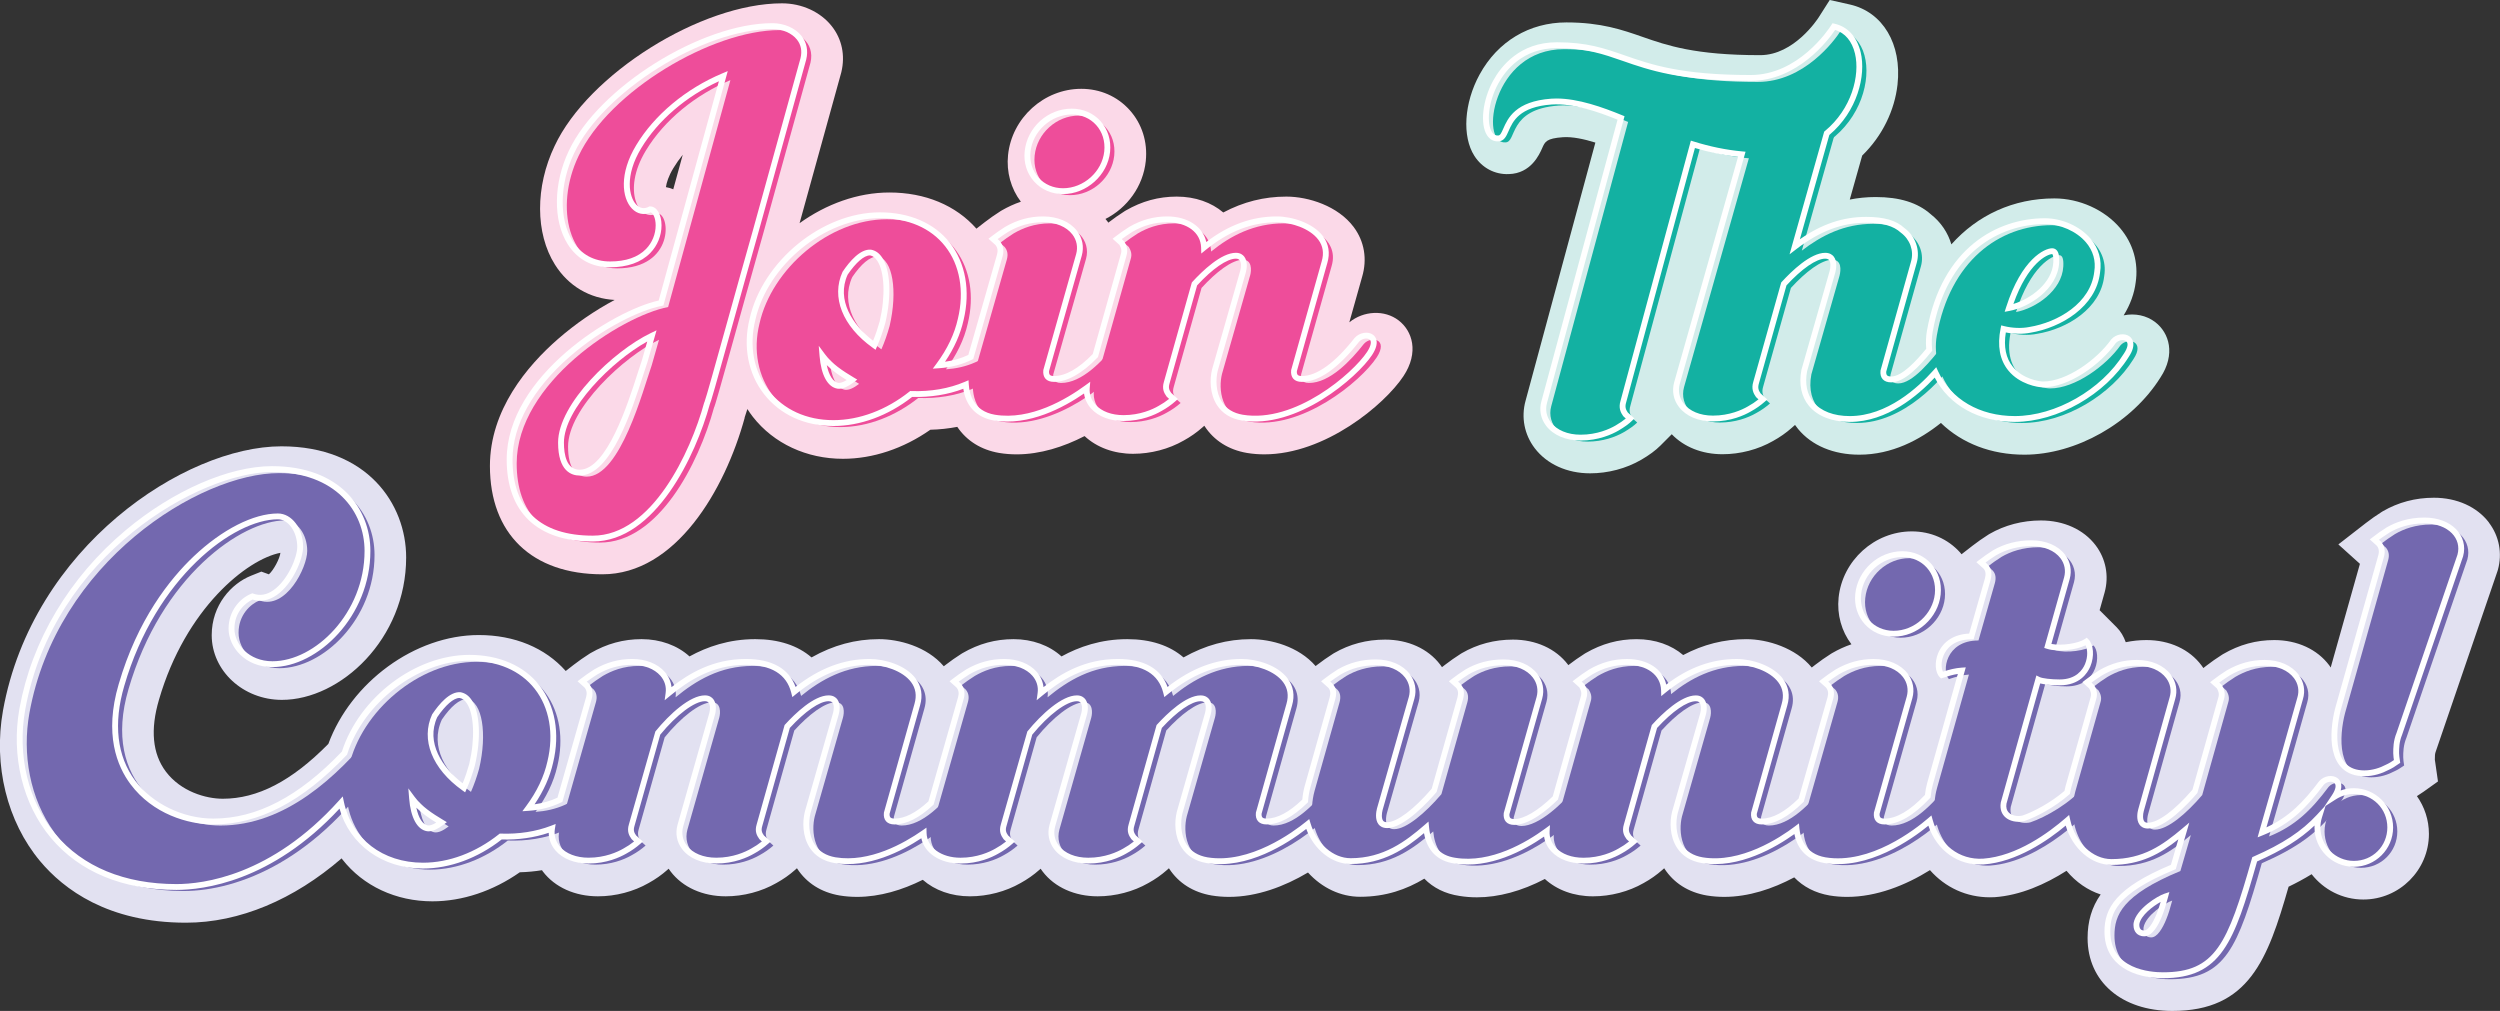
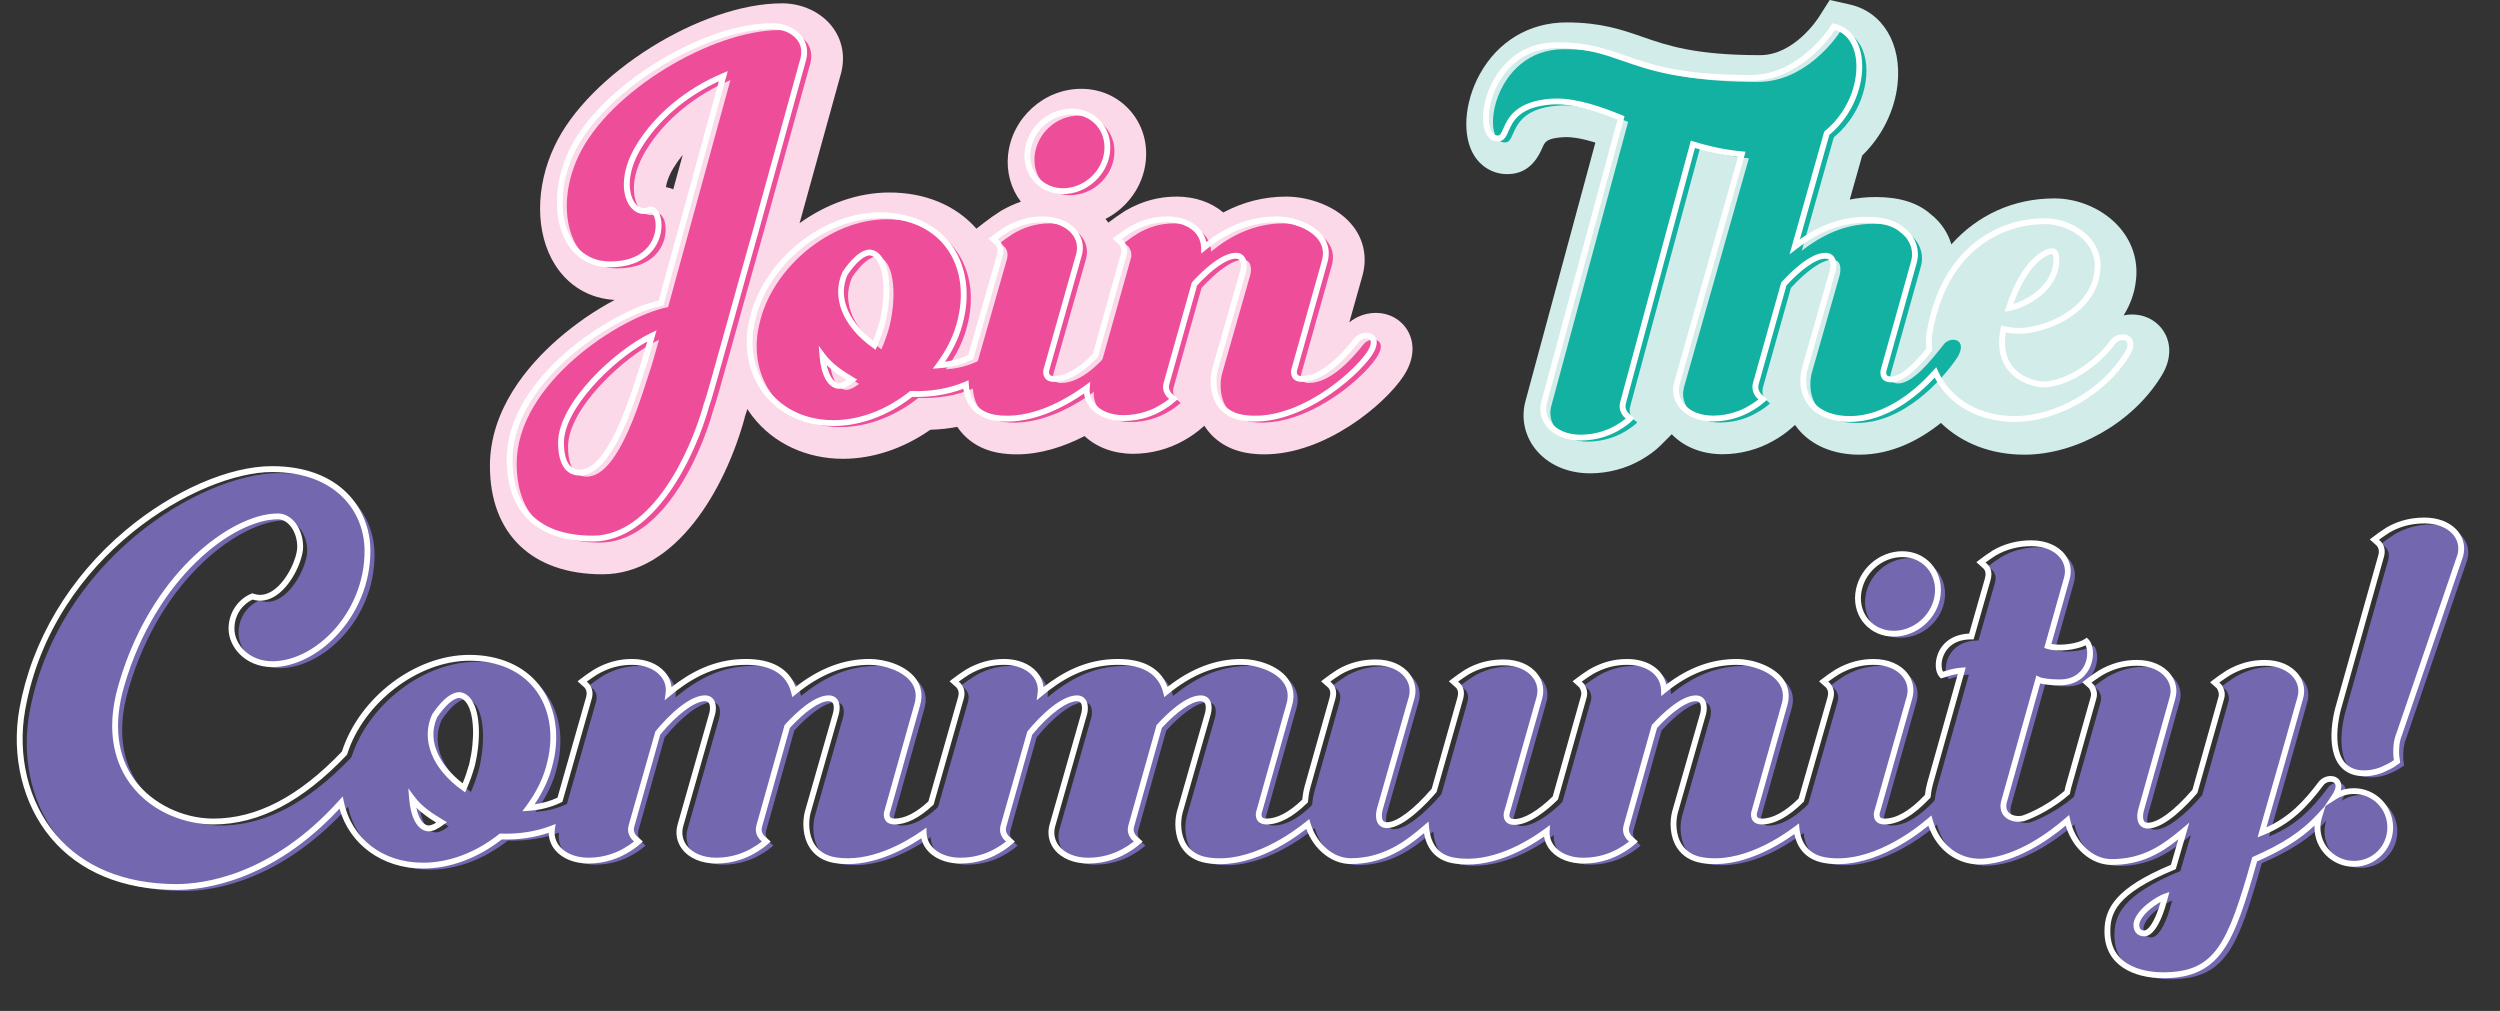
<svg xmlns="http://www.w3.org/2000/svg" id="Layer_1" viewBox="0 0 427.578 172.902">
  <rect x="0" y="0" width="427.578" height="172.902" fill="#333333" stroke="none" />
  <defs>
    <style>.cls-1{fill:#ee4d9a;}.cls-2{fill:#fbd9e8;}.cls-3{fill:#e2e1f1;}.cls-4{fill:#fff;}.cls-5{fill:#7368af;}.cls-6{fill:#d2ecea;}.cls-7{fill:#13b1a2;}.cls-8{fill:none;stroke:#fff;stroke-miterlimit:10;}</style>
  </defs>
  <g>
    <path class="cls-2" d="m239.218,54.805c-2.424-1.86-6-1.663-8.442.322l2.186-7.768c.904-3.044.393-6.075-1.441-8.532-2.681-3.594-7.717-5.202-11.518-5.202s-7.35.894-10.784,2.715c-2.004-1.706-4.779-2.715-7.959-2.715-3.102,0-5.957.78-8.727,2.384l-.179.109c-.985.627-1.9,1.268-2.719,1.904l-.078.061c-.047-.065-.086-.135-.135-.199-.113-.148-.231-.294-.353-.436,3.72-1.889,6.446-5.573,6.897-9.904.335-3.282-.652-6.387-2.78-8.743-2.102-2.327-5.036-3.609-8.26-3.609-6.369,0-11.866,4.977-12.518,11.33-.3,2.888.496,5.748,2.195,7.978-1.121.378-2.219.88-3.304,1.508l-.179.109c-.985.627-1.9,1.268-2.719,1.904l-1.4,1.089c-3.519-3.995-8.768-6.186-14.898-6.186-5.408,0-10.804,1.982-15.35,5.249l7.101-25.67.044-.17c.684-2.859.102-5.649-1.639-7.855-1.931-2.447-5.113-3.907-8.513-3.907-13.859,0-33.129,12.097-38.887,24.388-3.338,6.984-3.316,14.953.055,20.301,2.313,3.669,5.917,5.792,10.211,6.04-3.313,1.759-6.69,4.064-9.673,6.666-5.318,4.638-11.659,12.173-11.659,21.724,0,11.604,7.189,18.533,19.232,18.533,12.549,0,20.957-14.425,24.343-26.777l-.023-.006c.138-.395.296-.884.479-1.481.294.455.602.902.939,1.332,3.569,4.562,9.185,7.178,15.408,7.178,5.116,0,10.361-1.753,14.947-4.97,1.589-.039,3.128-.21,4.607-.493,1.609,2.387,4.069,3.93,7.164,4.462.993.164,1.988.241,2.981.241,4.046,0,8.048-1.281,11.626-3.126,2.076,1.935,5.005,3.03,8.296,3.03,3.037,0,6.113-.807,8.671-2.273,1.162-.639,2.24-1.398,3.205-2.255l.308-.273c.014.021.028.043.042.065,1.607,2.464,4.106,4.05,7.258,4.592.985.163,1.973.239,2.959.239,10.409,0,20.577-8.496,23.805-13.382l.004-.006c2.683-4.075,1.518-7.713-.827-9.512Zm-125.325-22.8c.115-.788.451-1.894,1.27-3.243.473-.784,1.011-1.549,1.608-2.29l-1.621,5.903c-.398-.168-.818-.293-1.257-.37Z" />
    <path class="cls-6" d="m368.639,55.113c-1.542-1.197-3.544-1.567-5.426-1.177,1.145-1.846,1.826-3.785,2.052-5.61.515-3.388-.435-6.699-2.681-9.337-2.653-3.118-6.952-5.054-11.218-5.054-7.028,0-13.162,2.865-17.621,7.861-.585-1.987-1.786-3.796-3.522-5.153-2.239-1.979-5.326-2.942-9.424-2.942-1.579,0-3.055.159-4.43.432l2.124-7.524c3.473-3.377,5.557-7.768,6.042-12.142.768-6.926-2.514-12.431-8.164-13.699l-3.428-.769-1.885,2.963c-.169.264-4.188,6.473-10.015,6.473-11.15,0-15.901-1.656-20.092-3.116-3.504-1.221-7.126-2.483-13.04-2.483-6.346,0-11.76,3.247-14.854,8.908-2.66,4.867-3.025,10.593-.888,13.924,1.322,2.06,3.498,3.207,5.885,3.108,3.797-.098,5.231-3.36,5.708-4.443.487-1.108.731-1.664,3.55-1.865,1.624-.11,3.621.32,5.546.92l-11.945,44.174c-.774,2.817-.201,5.768,1.573,8.096,2.081,2.73,5.532,4.297,9.471,4.297,3.059,0,6.158-.819,8.74-2.314,1.382-.806,2.452-1.597,3.273-2.418l1.953-1.955c2.094,2.183,5.185,3.42,8.666,3.42,3.037,0,6.113-.807,8.671-2.274,1.162-.639,2.24-1.397,3.205-2.255l.541-.48c.168.242.347.479.536.707,2.336,2.825,6.049,4.38,10.456,4.38,5.577,0,10.336-2.532,13.956-5.427,3.635,3.511,8.629,5.427,14.277,5.427,8.83,0,18.379-5.413,23.254-13.172,2.667-4.023,1.503-7.656-.849-9.481Z" />
    <path class="cls-1" d="m138.611,10.747l-8.089,29.243c-4.122,14.544-8.166,29.477-8.399,29.709-2.644,9.644-9.488,23.099-19.521,23.099-9.644,0-14.232-5.133-14.232-13.533,0-13.766,17.888-25.199,25.899-26.754l10.655-38.809c-5.911,2.489-11.277,6.766-14.466,12.055-4.2,6.922-1.089,12.366,1.944,10.732,2.333,0,2.956,9.411-6.844,9.411-8.322,0-10.811-10.421-6.611-19.21,5.211-11.122,22.866-21.543,34.376-21.543,2.955,0,6.144,2.022,5.289,5.6Zm-38.265,70.774c5.755,0,9.644-14.855,11.122-19.055l1.244-4.355c-5.989,2.877-15.555,11.744-15.555,18.277,0,3.655,1.322,5.133,3.188,5.133Z" />
    <path class="cls-1" d="m172.368,61.611c-2.722,4.433-8.866,6.688-15.321,6.456-3.811,3.033-8.555,4.978-13.299,4.978-9.955,0-16.177-8.322-13.844-17.733,2.1-9.333,11.899-17.81,21.776-17.81,10.966,0,16.1,8.478,13.844,17.81-.623,2.8-1.945,5.444-3.733,7.855,3.422-.233,6.844-1.478,9.411-4.511.855-1.322,3.033-.156,1.167,2.955Zm-25.432,4.044c-1.944-1.167-3.733-2.333-5.055-4.122.233,2.877,1.167,4.9,2.645,5.133.7.078,1.478-.311,2.411-1.011Zm-1.167-18.277c-2.1,4.588.622,9.255,4.978,12.366.544-1.244,1.011-2.566,1.4-3.966,1.4-5.989.544-11.433-2.022-11.899-1.322-.078-2.878,1.322-4.355,3.5Z" />
    <path class="cls-1" d="m193.135,61.144c-2.722,4.122-12.911,12.444-21.854,10.966-4.978-.855-5.289-5.677-4.667-8.166l5.6-19.599c.233-.855.078-1.556-.389-2.1l-.778-.7c.7-.544,1.478-1.089,2.333-1.633,1.478-.855,3.5-1.711,6.222-1.711,4.433,0,7,2.955,6.144,6.066l-5.6,19.755c-.078.7.078,1.478,1.322,1.478,3.578,0,7.078-3.733,9.411-6.688,1.244-1.4,4.122-.778,2.255,2.333Zm-16.177-34.531c.389-3.811,3.733-6.844,7.544-6.844,3.733,0,6.455,3.033,6.066,6.844-.389,3.733-3.733,6.766-7.544,6.766-3.733,0-6.456-3.033-6.066-6.766Z" />
    <path class="cls-1" d="m235.445,61.144c-2.722,4.122-12.833,12.444-21.776,10.966-4.978-.855-5.289-5.677-4.667-8.166l4.822-16.877c.233-.856.311-2.645-1.244-2.645-1.867,0-4.589,2.1-7.078,4.822l-4.744,16.877c-.311,1.011,0,1.556.389,2.1l.778.7c-.7.622-1.478,1.167-2.333,1.633-1.478.855-3.656,1.633-6.222,1.633-4.433,0-7-2.877-6.144-5.988l6.144-21.854c.311-.934,0-1.556-.311-2.1l-.778-.7c.7-.544,1.478-1.089,2.333-1.633,1.478-.855,3.5-1.711,6.222-1.711,3.811,0,6.222,2.1,6.3,4.822,3.344-2.722,7.389-4.822,12.444-4.822,3.655,0,9.644,2.333,8.166,7.311l-5.21,18.51c-.078.7.078,1.478,1.322,1.478,3.578,0,7.155-3.811,9.411-6.688,1.245-1.4,4.278-.855,2.178,2.333Z" />
    <path class="cls-7" d="m302.411,27.235c-4.044,0-7.933-.7-11.666-1.867l-11.899,44.02c-.311,1.011,0,1.633.389,2.178l.777.7c-.544.544-1.322,1.089-2.255,1.633-1.478.855-3.655,1.633-6.222,1.633-4.433,0-7.078-2.956-6.222-6.066l13.144-48.609c-4.355-1.789-8.4-3.033-11.899-2.8-8.711.622-7.078,6.299-9.1,6.299-4.433.312-2.255-15.943,10.033-15.943,11.822,0,12.133,5.6,33.132,5.6,7.933,0,13.144-7.078,14.232-8.789,8.322,1.867,5.056,22.01-12.444,22.01Z" />
    <path class="cls-7" d="m334.766,61.144c-2.566,3.811-9.178,11.2-17.188,11.2-5.289,0-8.788-3.033-7.777-8.322l4.822-16.877c.233-.934.389-2.722-1.245-2.722-1.866,0-4.588,2.1-7.077,4.822l-4.744,16.877c-.311,1.011,0,1.633.389,2.178l.778.7c-.7.622-1.478,1.167-2.333,1.633-1.478.855-3.655,1.633-6.222,1.633-4.433,0-7-2.956-6.144-6.066l13.066-46.12c.233-.855.156-1.633-.389-2.178l-.778-.7c.7-.544,1.478-1.089,2.333-1.633,1.478-.855,3.5-1.633,6.222-1.633,4.433,0,7,2.955,6.144,6.066l-6.455,22.865c3.344-2.566,7.232-4.588,12.21-4.588,3.033,0,4.978.622,6.223,1.789,1.788,1.322,2.488,3.5,1.944,5.444l-5.211,18.588c-.078.7.077,1.478,1.322,1.478,2.488,0,5.6-3.889,7.854-6.767,1.245-1.4,4.122-.778,2.256,2.333Z" />
-     <path class="cls-7" d="m364.866,61.456c-3.733,5.988-11.588,10.888-19.055,10.888-10.422,0-15.788-8.088-14.544-15.01,2.256-12.677,10.655-18.821,19.677-18.821,4.512,0,9.8,3.422,8.944,8.71-.622,5.522-6.3,9.022-11.511,9.877-1.556.311-3.267.155-4.511-.156-1.633,8.089,5.289,9.489,6.767,9.489,4.277,0,9.566-3.889,12.055-7.389,1.244-1.4,4.277-.7,2.178,2.411Zm-20.065-8.089c3.344-.622,7.854-3.655,8.088-7.777.078-1.322-.155-1.944-.699-1.944-1.245,0-4.9,1.944-7.389,9.722Z" />
    <path class="cls-4" d="m101.393,92.613c-9.5,0-14.732-4.983-14.732-14.033,0-14.191,18.184-25.463,25.998-27.181l10.296-37.501c-5.626,2.582-10.428,6.707-13.277,11.433-2.871,4.731-2.094,8.362-.872,9.649.625.658,1.388.794,2.151.385l.111-.06h.126c1.129,0,1.948,1.364,1.948,3.244,0,1.746-.702,3.468-1.926,4.724-1.557,1.598-3.932,2.443-6.867,2.443-3.115,0-5.625-1.371-7.26-3.964-2.528-4.009-2.448-10.423.198-15.961,5.065-10.81,22.643-21.828,34.828-21.828,2.003,0,3.911.841,4.979,2.194.882,1.118,1.157,2.509.795,4.021l-.004.017-8.089,29.243c-1.642,5.793-3.271,11.645-4.651,16.606-2.88,10.349-3.51,12.549-3.751,13.116-2.393,8.717-9.293,23.454-20,23.454ZM124.469,12.157l-11.01,40.101-.305.059c-3.57.693-10.013,3.707-15.72,8.685-6.303,5.497-9.774,11.739-9.774,17.579,0,8.526,4.749,13.033,13.732,13.033,10.11,0,16.725-14.289,19.039-22.731l.069-.162c.28-.727,1.859-6.401,3.68-12.944,1.381-4.962,3.01-10.816,4.652-16.607l8.085-29.231c.29-1.218.084-2.282-.61-3.161-.883-1.119-2.49-1.814-4.194-1.814-11.87,0-28.991,10.727-33.924,21.255-2.505,5.244-2.608,11.271-.256,15,1.443,2.288,3.661,3.498,6.415,3.498,2.697,0,4.767-.72,6.15-2.141,1.043-1.071,1.642-2.539,1.642-4.026,0-1.231-.433-2.114-.854-2.23-1.12.532-2.308.295-3.207-.65-1.718-1.808-2.219-5.977.741-10.855,3.115-5.167,8.473-9.635,14.699-12.257l.949-.399Zm-25.332,69.179c-1.377,0-3.688-.731-3.688-5.633,0-6.684,9.533-15.698,15.838-18.728l1.003-.482-1.559,5.454c-.193.549-.428,1.282-.703,2.14-1.932,6.028-5.528,17.249-10.891,17.249Zm11.567-22.933c-6.088,3.366-14.256,11.543-14.256,17.3,0,2.113.466,4.633,2.688,4.633,4.633,0,8.216-11.181,9.938-16.554.276-.861.512-1.598.707-2.152l.922-3.227Z" />
    <path class="cls-4" d="m181.816,33.194c-1.944,0-3.699-.759-4.941-2.138-1.25-1.387-1.826-3.227-1.622-5.18.417-4.089,3.949-7.292,8.041-7.292,1.935,0,3.683.755,4.921,2.125,1.263,1.399,1.847,3.27,1.643,5.27-.415,3.979-4.022,7.215-8.042,7.215Zm1.478-13.61c-3.526,0-6.687,2.869-7.046,6.395-.174,1.669.312,3.234,1.371,4.408,1.05,1.166,2.542,1.808,4.198,1.808,3.522,0,6.684-2.834,7.047-6.318.174-1.713-.319-3.311-1.391-4.497-1.046-1.158-2.53-1.796-4.179-1.796Z" />
    <path class="cls-4" d="m142.538,72.859c-4.9,0-9.113-1.936-11.863-5.451-2.734-3.495-3.633-8.198-2.466-12.902,2.217-9.855,12.413-18.19,22.262-18.19,5.083,0,9.333,1.844,11.969,5.193,2.703,3.434,3.563,8.258,2.361,13.234-.537,2.417-1.604,4.812-3.173,7.128,1.426-.197,2.763-.588,3.988-1.167l4.909-17.181c.181-.663.087-1.2-.287-1.637l-1.177-1.053.472-.367c.709-.552,1.507-1.11,2.372-1.661,2.084-1.208,4.202-1.789,6.49-1.789,2.492,0,4.612.906,5.817,2.487.932,1.223,1.22,2.719.809,4.212l-5.601,19.758c-.022.263.019.504.139.638.15.168.465.203.703.203,1.965,0,4.195-1.263,6.63-3.755l4.789-17.035c.234-.704.053-1.152-.225-1.647l-1.162-1.045.472-.367c.709-.552,1.507-1.11,2.372-1.661,2.084-1.208,4.202-1.789,6.49-1.789,3.514,0,6.126,1.758,6.688,4.378,3.855-2.945,7.807-4.378,12.055-4.378,2.673,0,6.249,1.166,7.911,3.393.978,1.31,1.231,2.887.735,4.56l-5.208,18.503c-.023.264.019.505.138.639.15.168.465.204.703.204,2.567,0,5.686-2.247,9.017-6.497l.02-.023c.832-.935,2.31-1.181,3.162-.527.417.32,1.234,1.3-.193,3.467-2.52,3.815-12.847,12.744-22.275,11.185-1.885-.324-3.305-1.202-4.223-2.61-1.273-1.954-1.272-4.468-.847-6.17l4.826-16.893c.158-.578.167-1.366-.121-1.744-.086-.113-.248-.264-.643-.264-1.518,0-3.991,1.707-6.628,4.572l-4.712,16.762c-.24.779-.048,1.161.283,1.63l1.152,1.037-.418.371c-.724.644-1.541,1.216-2.426,1.699-1.086.629-3.385,1.694-6.461,1.694-2.314,0-4.274-.745-5.521-2.098-.688-.748-1.113-1.65-1.238-2.608-3.444,2.38-9.415,5.614-15.412,4.622-2.947-.506-4.822-2.47-5.231-5.43-2.62,1.008-5.632,1.482-8.755,1.399-4.09,3.207-8.865,4.972-13.466,4.972Zm7.933-35.543c-9.415,0-19.164,7.977-21.289,17.42-1.095,4.415-.262,8.805,2.281,12.056,2.556,3.268,6.489,5.067,11.075,5.067,4.43,0,9.042-1.729,12.988-4.869l.145-.115.185.007c3.304.123,6.461-.423,9.139-1.568l.653-.279.042.709c.1,1.668.813,4.561,4.467,5.189,6.102,1.01,12.284-2.694,15.425-4.991l.883-.646-.09,1.091c-.087,1.053.259,2.036,1,2.841,1.054,1.145,2.753,1.775,4.785,1.775,2.842,0,4.961-.981,5.972-1.565.657-.359,1.267-.764,1.823-1.212l-.424-.398c-.439-.614-.835-1.316-.46-2.538l4.773-16.979.08-.088c1.702-1.861,4.933-4.984,7.447-4.984.773,0,1.208.357,1.437.657.546.715.497,1.858.29,2.619l-4.823,16.883c-.354,1.413-.38,3.68.719,5.366.76,1.166,1.955,1.896,3.551,2.17,8.979,1.487,18.857-7.088,21.275-10.749.659-1.001.82-1.815.419-2.123-.39-.299-1.273-.192-1.796.387-3.574,4.556-6.87,6.867-9.794,6.867-.642,0-1.129-.181-1.448-.537-.317-.355-.442-.858-.371-1.497l5.226-18.59c.411-1.385.217-2.623-.575-3.684-1.465-1.964-4.686-2.991-7.109-2.991-4.268,0-8.235,1.541-12.128,4.709l-.786.64-.029-1.014c-.074-2.593-2.405-4.336-5.8-4.336-2.137,0-4.034.522-5.971,1.644-.635.405-1.241.82-1.8,1.233l.428.419c.28.491.75,1.312.352,2.506l-4.851,17.256-.088.091c-2.665,2.753-5.167,4.149-7.437,4.149-.642,0-1.129-.181-1.448-.536-.317-.354-.442-.858-.372-1.497l5.616-19.836c.325-1.181.097-2.368-.642-3.337-1.014-1.33-2.844-2.093-5.021-2.093-2.137,0-4.034.522-5.971,1.644-.635.405-1.241.82-1.8,1.233l.328.295c.635.734.805,1.619.537,2.604l-5.033,17.615-.198.098c-1.697.839-3.595,1.335-5.641,1.476l-1.082.074.646-.871c1.84-2.481,3.067-5.061,3.646-7.666,1.132-4.686.34-9.198-2.172-12.39-2.478-3.147-6.345-4.812-11.184-4.812Zm-6.975,29.175c-.08,0-.158-.004-.236-.013l-.022-.003c-1.682-.265-2.799-2.301-3.065-5.586l-.142-1.748,1.042,1.41c1.282,1.734,3.054,2.877,4.911,3.991l.638.382-.595.446c-1.023.767-1.816,1.121-2.53,1.121Zm-.113-1.005c.369.034.835-.119,1.426-.487-1.221-.752-2.389-1.548-3.407-2.552.374,1.767,1.086,2.89,1.981,3.04Zm6.366-5.661l-.501-.358c-5.152-3.68-7.122-8.653-5.142-12.98,1.231-1.828,3.028-3.92,4.839-3.791.803.142,1.435.6,1.938,1.366,1.41,2.149,1.622,6.524.542,11.146l-.005.02c-.393,1.416-.872,2.772-1.424,4.033l-.247.564Zm-.985-16.141c-.968,0-2.364,1.19-3.79,3.291-1.979,4.34.86,8.618,4.352,11.305.429-1.048.808-2.159,1.128-3.31,1.002-4.298.84-8.46-.407-10.36-.347-.529-.757-.84-1.22-.924-.021,0-.042-.001-.063-.001Z" />
    <path class="cls-4" d="m270.327,75.348c-2.521,0-4.67-.92-5.892-2.524-.93-1.219-1.218-2.702-.813-4.175l13.029-48.18c-3.392-1.374-7.637-2.84-11.269-2.597-5.545.396-6.643,2.892-7.369,4.543-.397.904-.773,1.757-1.764,1.757-.762.056-1.457-.314-1.923-1.041-1.228-1.914-.767-6.015,1.05-9.336,1.34-2.452,4.539-6.566,10.905-6.566,5.152,0,8.121,1.035,11.559,2.232,4.528,1.579,9.661,3.367,21.573,3.367,8.13,0,13.253-7.681,13.811-8.557l.188-.296.343.077c2.255.506,3.844,2.237,4.474,4.875.957,4.01-.581,10.135-5.358,14.153l-5.037,17.842c3.748-2.607,7.382-3.829,11.335-3.829,3.078,0,5.164.611,6.564,1.924,1.869,1.378,2.705,3.726,2.084,5.944l-5.211,18.588c-.022.264.019.506.138.64.15.168.466.204.703.204,1.852,0,4.28-2.657,5.994-4.739-.091-1.083-.049-2.123.125-3.094,2.523-14.18,12.073-19.233,20.169-19.233,2.938,0,5.996,1.362,7.791,3.471,1.423,1.671,1.992,3.684,1.646,5.819-.655,5.826-6.641,9.424-11.923,10.291-1.248.25-2.785.23-4.193-.048-.396,2.438.012,4.417,1.214,5.886,1.7,2.077,4.498,2.502,5.154,2.502,4.042,0,9.192-3.726,11.647-7.178l.033-.042c.813-.917,2.279-1.136,3.144-.467.335.26,1.313,1.281-.178,3.49-4.008,6.43-12.2,11.108-19.469,11.108-6.145,0-11.211-2.819-13.71-7.58-2.854,3.061-8.148,7.58-14.523,7.58-3.041,0-5.523-.976-6.988-2.748-1.307-1.58-1.749-3.713-1.28-6.168l4.833-16.92c.146-.588.214-1.434-.093-1.827-.05-.064-.202-.258-.671-.258-1.518,0-3.991,1.707-6.628,4.572l-4.712,16.762c-.23.747-.073,1.198.283,1.708l1.151,1.037-.418.372c-.726.645-1.542,1.216-2.426,1.698-1.086.629-3.385,1.694-6.461,1.694-2.492,0-4.613-.906-5.817-2.487-.933-1.224-1.22-2.719-.81-4.212l10.923-38.554c-2.42-.265-4.895-.773-7.371-1.516l-11.765,43.521c-.231.752-.074,1.203.282,1.713l1.127,1.015-.372.373c-.543.544-1.314,1.104-2.356,1.712-1.099.636-3.397,1.701-6.474,1.701Zm-4.139-58.502c3.767,0,7.954,1.511,11.251,2.865l.407.167-13.26,49.034c-.32,1.167-.092,2.341.644,3.306,1.032,1.354,2.89,2.13,5.097,2.13,2.842,0,4.961-.981,5.971-1.566.731-.427,1.313-.822,1.762-1.198l-.44-.412c-.437-.612-.833-1.402-.459-2.615l12.03-44.505.496.155c2.778.868,5.558,1.436,8.259,1.687l.599.056-.163.579-11.084,39.124c-.325,1.181-.098,2.368.641,3.337,1.015,1.331,2.845,2.093,5.022,2.093,2.842,0,4.961-.981,5.971-1.566.657-.358,1.267-.764,1.824-1.212l-.425-.398c-.437-.612-.833-1.402-.459-2.615l4.772-16.979.08-.088c1.702-1.861,4.933-4.984,7.446-4.984.791,0,1.229.35,1.459.643.646.828.404,2.165.271,2.701l-4.827,16.893c-.4,2.109-.031,3.957,1.079,5.3,1.271,1.538,3.479,2.385,6.218,2.385,6.377,0,11.681-4.882,14.275-7.792l.51-.572.318.696c2.195,4.801,7.104,7.667,13.13,7.667,6.947,0,14.782-4.48,18.631-10.653.688-1.02.834-1.82.402-2.156-.401-.311-1.252-.235-1.766.323-2.662,3.728-8.036,7.575-12.445,7.575-.929,0-4.012-.527-5.928-2.869-1.483-1.812-1.93-4.241-1.329-7.219l.104-.513.508.127c1.405.351,3.008.407,4.292.15,4.939-.811,10.511-4.11,11.111-9.443.301-1.861-.19-3.594-1.417-5.035-1.613-1.895-4.373-3.119-7.03-3.119-7.69,0-16.77,4.836-19.185,18.409-.169.943-.201,1.961-.096,3.027l.021.206-.131.16c-2.004,2.451-4.6,5.264-6.897,5.264-.643,0-1.13-.181-1.448-.537-.317-.354-.442-.858-.371-1.497l5.227-18.667c.508-1.815-.184-3.741-1.76-4.908-1.232-1.149-3.156-1.69-5.926-1.69-4.135,0-7.918,1.425-11.905,4.485l-1.195.917,5.925-20.986.12-.1c4.557-3.755,6.037-9.508,5.144-13.25-.504-2.112-1.701-3.535-3.391-4.045-1.182,1.744-6.414,8.714-14.452,8.714-12.082,0-17.299-1.818-21.902-3.423-3.352-1.168-6.246-2.177-11.229-2.177-5.851,0-8.794,3.788-10.028,6.046-1.824,3.338-1.983,6.916-1.085,8.317.271.422.626.613,1.046.582.344-.001.513-.319.883-1.161.773-1.758,2.067-4.699,8.217-5.138.288-.02.58-.029.874-.029Zm76.672,36.481l.255-.797c2.644-8.26,6.573-10.069,7.865-10.069.302,0,.567.113.769.327.357.379.494,1.061.43,2.147-.26,4.591-5.223,7.631-8.495,8.24l-.823.153Zm8.12-9.866c-.796,0-4.156,1.474-6.627,8.522,2.976-.884,6.627-3.572,6.827-7.106.065-1.106-.121-1.363-.159-1.403l-.041-.013Z" />
  </g>
  <g>
-     <path class="cls-3" d="m425.689,89.369c-2.054-2.695-5.486-4.241-9.417-4.241-3.147,0-6.083.776-8.727,2.307l-.178.107c-.978.622-1.892,1.262-2.718,1.904l-4.718,3.665,3.688,3.322-4.998,17.733c-.078-.115-.146-.236-.23-.349-2.055-2.762-5.489-4.346-9.422-4.346-3.102,0-5.956.779-8.727,2.384l-.178.107c-.98.624-1.896,1.265-2.719,1.904l-.501.39c-.099-.149-.201-.296-.309-.439-2.055-2.762-5.489-4.346-9.422-4.346-1.216,0-2.393.124-3.543.366-.351-.976-.859-1.861-1.556-2.557l-2.914-2.915.854-3.033c.778-2.826.213-5.774-1.551-8.089-2.047-2.687-5.449-4.228-9.335-4.228-3.154,0-6.198.798-8.805,2.307l-.178.107c-.98.624-1.896,1.265-2.719,1.904l-1.882,1.462c-.084-.1-.158-.205-.245-.302-2.102-2.328-5.036-3.61-8.262-3.61-6.368,0-11.866,4.978-12.518,11.332-.299,2.888.496,5.746,2.195,7.977-1.121.378-2.219.88-3.304,1.508l-.178.107c-.983.626-1.898,1.267-2.721,1.906l-.581.452c-2.743-3.333-7.539-4.849-11.207-4.849-3.785,0-7.35.894-10.784,2.716-2.004-1.706-4.778-2.716-7.959-2.716-3.102,0-5.956.779-8.727,2.384l-.178.107c-.983.626-1.898,1.267-2.721,1.906l-.062.048c-.026-.036-.047-.074-.074-.11-2.063-2.706-5.487-4.259-9.396-4.259-3.147,0-6.083.776-8.727,2.307l-.178.107c-.98.624-1.896,1.265-2.719,1.904l-.51.396c-.104-.154-.213-.306-.326-.455-2.063-2.706-5.487-4.259-9.396-4.259-3.147,0-6.083.776-8.727,2.307l-.177.107c-.98.624-1.896,1.265-2.719,1.904l-.268.208c-2.914-3.382-7.706-4.603-11.057-4.603-4.014,0-7.824,1.028-11.536,3.126-2.334-2.029-5.62-3.126-9.619-3.126-4.516,0-8.251,1.308-11.252,2.955-2.071-1.89-4.995-2.955-8.192-2.955-3.102,0-5.957.779-8.727,2.384l-.177.107c-.977.622-1.892,1.262-2.718,1.904l-.315.244c-2.911-3.409-7.725-4.64-11.087-4.64-4.014,0-7.824,1.028-11.536,3.126-2.334-2.029-5.62-3.126-9.619-3.126-4.516,0-8.251,1.308-11.252,2.955-2.071-1.89-4.995-2.955-8.192-2.955-3.102,0-5.957.779-8.727,2.384l-.177.107c-.977.622-1.892,1.262-2.718,1.904l-1.355,1.053c-3.519-3.972-8.756-6.149-14.867-6.149-10.952,0-21.86,8.109-25.734,18.622-6.281,6.365-12.107,9.376-18.055,9.376-2.889,0-7.177-1.223-9.754-4.667-2.271-3.037-2.662-7.159-1.155-12.271,4.541-15.641,15.093-24.032,20.766-25.124,0,0,0,.003,0,.005-.09.94-1.153,2.97-1.97,3.676l-1.287-.466-1.769.707c-3.346,1.338-6.722,5-6.722,10.165,0,6.102,5.383,11.066,12,11.066,10.033,0,21.255-10.42,21.255-24.366,0-9.15-6.676-18.999-21.333-18.999-16.484,0-42.575,17.188-47.62,45.185-1.677,9.381.699,19.015,6.354,25.771,4.017,4.799,11.604,10.52,24.934,10.52,9.173,0,18.482-3.962,26.626-11.002.042.055.081.113.124.169,3.568,4.562,9.184,7.178,15.406,7.178,5.115,0,10.36-1.754,14.947-4.97,1.3-.032,2.566-.156,3.794-.353.053.074.097.153.152.226,2.054,2.694,5.486,4.24,9.417,4.24,3.037,0,6.113-.807,8.67-2.273,1.167-.642,2.245-1.4,3.208-2.257l.216-.191c.108.163.223.323.343.481,2.054,2.694,5.486,4.24,9.417,4.24,3.037,0,6.113-.807,8.67-2.273,1.167-.642,2.245-1.4,3.208-2.257l.305-.271c.014.022.028.044.042.066,1.606,2.464,4.105,4.05,7.258,4.592.993.163,1.987.24,2.981.24,3.899,0,7.76-1.184,11.237-2.921,2.06,1.804,4.894,2.825,8.065,2.825,3.037,0,6.113-.807,8.67-2.273,1.167-.642,2.245-1.4,3.208-2.257l.216-.191c.108.163.223.323.343.481,2.054,2.694,5.486,4.24,9.417,4.24,3.037,0,6.113-.807,8.67-2.273,1.167-.642,2.245-1.4,3.208-2.257l.305-.271c.014.022.028.044.042.066,1.606,2.464,4.105,4.05,7.258,4.592.993.163,1.987.24,2.981.24,4.771,0,9.478-1.778,13.501-4.169,2.406,2.645,5.592,4.15,8.914,4.15,4.407,0,7.942-1.273,10.984-3.1,1.525,1.572,3.563,2.591,6.018,2.956.971.159,1.963.237,2.975.237,3.702,0,7.645-1.069,11.62-3.139,2.072,1.894,4.972,2.968,8.227,2.968,3.037,0,6.114-.807,8.671-2.273,1.163-.64,2.24-1.397,3.205-2.254l.307-.273c.015.021.028.043.042.064,1.607,2.465,4.106,4.051,7.259,4.593.985.162,1.973.238,2.959.238,4.181,0,8.314-1.38,11.982-3.337,1.55,1.612,3.603,2.676,6.06,3.099.993.163,1.987.24,2.98.24,5.039,0,10.009-1.983,14.175-4.578,2.61,2.975,6.253,4.648,10.252,4.648.275,0,.553-.008.831-.023,4.377-.313,8.637-2.195,12.271-4.511,1.62,1.941,3.64,3.335,5.842,4.049-1.535,2.18-2.237,4.616-2.237,7.451,0,7.457,5.822,12.467,14.488,12.467,13.104,0,16.317-8.787,19.89-21.248,1.303-.628,2.627-1.332,3.94-2.139,2.055,2.631,5.249,4.332,8.839,4.332,6.188,0,11.222-5.034,11.222-11.222,0-2.405-.761-4.636-2.053-6.464.365-.222.74-.47,1.123-.743l2.478-1.767-.465-3.245c-.03-.202-.062-.385-.071-.459,0-.66.008-1.052.168-1.441l10.529-30.772.09-.292c.775-2.821.212-5.765-1.549-8.073Z" />
    <path class="cls-5" d="m65.457,130.226c-10.966,16.799-24.654,22.166-34.064,22.166-21.232,0-28.854-16.488-26.366-30.41,4.667-25.899,29.166-41.065,42.698-41.065,11.199,0,16.333,7,16.333,14,0,10.966-8.789,19.366-16.255,19.366-4.122,0-7-2.956-7-6.066,0-3.033,2.022-4.9,3.578-5.522,4.511,1.633,8.166-5.6,8.166-8.478,0-2.8-1.711-5.21-3.811-5.21-7.389,0-21.155,9.566-26.755,28.854-4.744,16.099,7,23.332,15.711,23.332,11.199,0,19.987-8.477,26.054-15.788,2.333-3.422,5.678-1.4,1.711,4.822Z" />
    <path class="cls-5" d="m102.17,137.303c-2.723,4.433-8.866,6.688-15.322,6.456-3.811,3.033-8.555,4.978-13.299,4.978-9.955,0-16.177-8.322-13.844-17.733,2.1-9.333,11.899-17.81,21.776-17.81,10.967,0,16.1,8.478,13.844,17.81-.622,2.8-1.944,5.444-3.732,7.855,3.422-.233,6.844-1.478,9.41-4.511.855-1.322,3.033-.156,1.167,2.955Zm-25.433,4.044c-1.944-1.167-3.733-2.333-5.055-4.122.232,2.877,1.166,4.9,2.644,5.133.7.078,1.478-.311,2.411-1.011Zm-1.166-18.277c-2.101,4.588.622,9.255,4.978,12.366.544-1.244,1.011-2.566,1.399-3.966,1.4-5.989.545-11.433-2.022-11.899-1.321-.078-2.877,1.322-4.354,3.5Z" />
    <path class="cls-5" d="m165.868,136.836c-2.722,4.122-12.91,12.444-21.854,10.966-4.978-.855-5.288-5.677-4.666-8.166l4.821-16.877c.233-.856.39-2.645-1.244-2.645-1.866,0-4.589,2.1-7.077,4.822l-4.744,16.877c-.312,1.011,0,1.556.389,2.1l.777.7c-.699.622-1.478,1.167-2.333,1.633-1.478.855-3.655,1.633-6.222,1.633-4.434,0-7-2.877-6.145-5.988l5.444-19.132c.233-.856.312-2.645-1.244-2.645-2.1,0-5.366,2.645-8.089,5.989l-4.433,15.71c-.312,1.011,0,1.556.389,2.1l.777.7c-.699.622-1.478,1.167-2.333,1.633-1.478.855-3.655,1.633-6.222,1.633-4.434,0-7-2.877-6.145-5.988l6.223-21.854c.233-.855.077-1.556-.39-2.1l-.777-.7c.7-.544,1.478-1.089,2.333-1.633,1.478-.855,3.5-1.711,6.222-1.711,4.045,0,6.611,2.489,6.223,5.366,3.5-2.877,7.621-5.366,13.222-5.366,3.655,0,7.232,1.167,8.244,5.133,3.422-2.8,7.621-5.133,12.91-5.133,3.655,0,9.644,2.255,8.166,7.311l-5.211,18.51c-.077.7.078,1.478,1.322,1.478,3.578,0,7.077-3.733,9.411-6.688,1.244-1.4,4.122-.778,2.255,2.333Z" />
    <path class="cls-5" d="m229.49,136.836c-2.722,4.122-12.91,12.444-21.854,10.966-4.978-.855-5.288-5.677-4.666-8.166l4.821-16.877c.233-.856.39-2.645-1.244-2.645-1.866,0-4.589,2.1-7.077,4.822l-4.744,16.877c-.312,1.011,0,1.556.389,2.1l.777.7c-.699.622-1.478,1.167-2.333,1.633-1.478.855-3.655,1.633-6.222,1.633-4.434,0-7-2.877-6.145-5.988l5.444-19.132c.233-.856.312-2.645-1.244-2.645-2.1,0-5.366,2.645-8.089,5.989l-4.433,15.71c-.312,1.011,0,1.556.389,2.1l.777.7c-.699.622-1.478,1.167-2.333,1.633-1.478.855-3.655,1.633-6.222,1.633-4.434,0-7-2.877-6.145-5.988l6.223-21.854c.233-.855.077-1.556-.39-2.1l-.777-.7c.7-.544,1.478-1.089,2.333-1.633,1.478-.855,3.5-1.711,6.222-1.711,4.045,0,6.611,2.489,6.223,5.366,3.5-2.877,7.621-5.366,13.222-5.366,3.655,0,7.232,1.167,8.244,5.133,3.422-2.8,7.621-5.133,12.91-5.133,3.655,0,9.644,2.255,8.166,7.311l-5.211,18.51c-.077.7.078,1.478,1.322,1.478,3.578,0,7.077-3.733,9.411-6.688,1.244-1.4,4.122-.778,2.255,2.333Z" />
    <path class="cls-5" d="m271.881,136.914c-2.877,4.122-12.832,12.444-21.854,10.966-3.655-.544-4.666-3.266-4.899-5.677-3.5,3.033-7.311,5.755-12.91,5.755-4.745,0-9.256-5.755-7.389-12.677l4.277-15.166c.233-.855.155-1.633-.389-2.178l-.778-.7c.7-.544,1.479-1.089,2.334-1.633,1.478-.855,3.499-1.633,6.222-1.633,4.433,0,6.999,2.955,6.144,6.066l-5.443,19.055c-.233.933-.39,2.722,1.244,2.722,2.1,0,5.366-2.8,8.088-5.988l4.434-15.71c.233-.855.155-1.633-.389-2.178l-.778-.7c.7-.544,1.479-1.089,2.334-1.633,1.478-.855,3.499-1.633,6.222-1.633,4.433,0,6.999,2.955,6.144,6.066l-5.6,19.754c-.077.7.078,1.478,1.322,1.478,2.956,0,7.077-3.811,9.411-6.767,1.244-1.633,4.122-.7,2.255,2.411Z" />
    <path class="cls-5" d="m314.114,136.836c-2.722,4.122-12.833,12.444-21.776,10.966-4.978-.855-5.289-5.677-4.667-8.166l4.822-16.877c.233-.856.312-2.645-1.244-2.645-1.867,0-4.589,2.1-7.077,4.822l-4.745,16.877c-.311,1.011,0,1.556.39,2.1l.777.7c-.7.622-1.478,1.167-2.333,1.633-1.478.855-3.655,1.633-6.222,1.633-4.434,0-7-2.877-6.145-5.988l6.145-21.854c.311-.934,0-1.556-.312-2.1l-.777-.7c.699-.544,1.478-1.089,2.333-1.633,1.478-.855,3.5-1.711,6.222-1.711,3.811,0,6.222,2.1,6.3,4.822,3.345-2.722,7.389-4.822,12.443-4.822,3.656,0,9.645,2.333,8.167,7.311l-5.211,18.51c-.078.7.077,1.478,1.322,1.478,3.577,0,7.155-3.811,9.41-6.688,1.244-1.4,4.277-.855,2.178,2.333Z" />
    <path class="cls-5" d="m335.193,136.836c-2.723,4.122-12.911,12.444-21.854,10.966-4.978-.855-5.289-5.677-4.667-8.166l5.6-19.599c.233-.855.078-1.556-.389-2.1l-.777-.7c.699-.544,1.478-1.089,2.333-1.633,1.478-.855,3.5-1.711,6.222-1.711,4.434,0,7,2.955,6.145,6.066l-5.6,19.755c-.078.7.077,1.478,1.321,1.478,3.578,0,7.078-3.733,9.411-6.688,1.244-1.4,4.122-.778,2.256,2.333Zm-16.178-34.531c.39-3.811,3.733-6.844,7.544-6.844,3.733,0,6.456,3.033,6.066,6.844-.389,3.733-3.732,6.766-7.544,6.766-3.732,0-6.455-3.033-6.066-6.766Z" />
    <path class="cls-5" d="m358.837,136.681c-1.089,1.944-9.722,10.733-18.432,11.355-6.845.389-10.967-6.688-9.1-13.299l5.443-19.366c-1.166.078-2.255.389-3.422.778-1.244-1.245-.622-6.611,5.056-6.611l2.8-9.8c.233-.855.155-1.633-.389-2.178l-.778-.7c.7-.544,1.479-1.089,2.334-1.633,1.478-.855,3.577-1.633,6.3-1.633,4.354,0,6.922,2.878,6.065,5.989l-3.266,11.588c1.944.622,5.366.078,6.61-.778,1.322,1.322.855,7-4.589,7-1.322,0-3.033-.155-3.655-.467l-5.911,21.077c-.389,2.255,1.712,3.033,3.345,2.644,2.566-.855,7-3.344,9.333-6.299,1.244-1.633,4.122-.778,2.255,2.333Z" />
    <path class="cls-5" d="m400.447,136.992c-3.345,5.289-7.933,8.167-13.61,10.655-4.122,14.543-6.223,19.832-15.711,19.832-4.122,0-9.488-1.633-9.488-7.466,0-3.5,1.322-6.922,11.277-11.044l1.789-6.144c-3.422,2.878-6.845,5.289-12.366,5.289-4.744,0-9.255-5.755-7.389-12.755l4.277-15.166c.312-.933,0-1.555-.311-2.1l-.778-.7c.7-.544,1.479-1.089,2.334-1.633,1.478-.855,3.499-1.711,6.222-1.711,4.355,0,6.999,2.956,6.066,6.066l-5.366,19.132c-.233.855-.39,2.645,1.166,2.645,2.178,0,5.366-2.722,8.089-5.911l4.433-15.788c.312-.933,0-1.555-.311-2.1l-.778-.7c.7-.544,1.479-1.089,2.334-1.633,1.478-.855,3.499-1.711,6.222-1.711,4.355,0,6.999,2.956,6.066,6.066-2.645,9.488-6.3,22.088-6.533,22.943,4.434-1.789,7.155-4.433,10.188-8.478,1.244-1.4,4.277-.7,2.178,2.411Zm-29.943,20.221c.389-.933.7-2.022,1.012-3.188-1.167.389-4.512,2.489-4.9,4.588-.077.623.078,1.711,1.322,1.711,1.011,0,1.944-1.555,2.566-3.111Z" />
    <path class="cls-5" d="m410.015,142.203c0,3.422-2.722,6.222-6.222,6.222-3.422,0-6.222-2.8-6.222-6.222s2.8-6.222,6.222-6.222c3.5,0,6.222,2.8,6.222,6.222Zm11.978-46.509l-10.422,30.487c-.544,1.322-.544,2.489-.544,3.344,0,.389.077.855.155,1.4-.545.389-1.167.778-1.711,1.011-1.012.544-2.411,1.011-3.889,1.011-5.989,0-5.522-7-4.511-10.966l7.388-26.21c.233-.855.078-1.556-.389-2.1l-.777-.7c.7-.544,1.478-1.089,2.333-1.633,1.478-.855,3.5-1.633,6.222-1.633,4.434,0,7,2.877,6.145,5.989Z" />
    <path class="cls-8" d="m323.873,108.386c3.812,0,7.155-3.033,7.544-6.766.39-3.811-2.333-6.844-6.066-6.844-3.811,0-7.154,3.033-7.544,6.844-.389,3.733,2.334,6.766,6.066,6.766Z" />
    <path class="cls-4" d="m369.918,167.294c-4.829,0-9.988-2.093-9.988-7.966,0-3.995,1.94-7.471,11.364-11.413l1.271-4.364c-3.029,2.408-6.361,4.378-11.435,4.378-3.468,0-6.657-2.783-7.83-6.725-3.016,2.519-8.37,6.238-14.067,6.646-4.308.246-7.945-2.336-9.422-6.633-2.851,2.331-10.299,7.627-17.761,6.394-3.601-.618-4.784-3.096-5.157-4.961-3.044,2.181-9.475,6.016-15.844,4.961-1.886-.324-3.305-1.201-4.224-2.609-1.273-1.954-1.272-4.469-.848-6.171l4.827-16.894c.157-.577.167-1.365-.121-1.743-.087-.113-.247-.264-.643-.264-1.518,0-3.99,1.707-6.628,4.572l-4.713,16.763c-.239.779-.048,1.16.284,1.629l1.151,1.038-.418.371c-.727.646-1.543,1.217-2.426,1.698-1.085.629-3.385,1.694-6.461,1.694-2.284,0-4.229-.729-5.478-2.051-.69-.731-1.125-1.618-1.269-2.562-3.414,2.366-9.354,5.584-15.348,4.605-2.894-.431-4.637-2.178-5.188-5.196-3.151,2.655-6.999,5.281-12.541,5.281-3.221,0-6.26-2.434-7.596-5.999-3.155,2.458-10.083,6.996-17.066,5.836-1.885-.324-3.304-1.201-4.222-2.609-1.274-1.953-1.273-4.469-.847-6.171l4.825-16.894c.163-.595.2-1.368-.085-1.741-.05-.066-.203-.266-.678-.266-1.518,0-3.991,1.707-6.628,4.572l-4.712,16.763c-.24.778-.048,1.16.283,1.629l1.151,1.037-.417.372c-.725.644-1.541,1.216-2.426,1.698-1.085.629-3.384,1.694-6.461,1.694-2.515,0-4.643-.899-5.839-2.469-.914-1.2-1.194-2.675-.788-4.152l5.445-19.137c.158-.578.168-1.366-.121-1.744-.086-.113-.247-.264-.643-.264-1.766,0-4.827,2.297-7.636,5.725l-4.404,15.61c-.24.778-.048,1.16.283,1.629l1.151,1.037-.417.372c-.724.644-1.541,1.216-2.426,1.698-1.085.629-3.384,1.694-6.461,1.694-3.486,0-6.153-1.773-6.699-4.327-3.311,2.191-9.095,5.189-14.852,4.242-1.885-.324-3.304-1.201-4.222-2.609-1.274-1.953-1.273-4.469-.847-6.171l4.825-16.894c.163-.595.2-1.368-.085-1.741-.05-.066-.203-.266-.678-.266-1.518,0-3.991,1.707-6.628,4.572l-4.712,16.763c-.24.778-.048,1.16.283,1.629l1.151,1.037-.417.372c-.724.644-1.541,1.216-2.426,1.698-1.085.629-3.384,1.694-6.461,1.694-2.515,0-4.643-.899-5.839-2.469-.915-1.2-1.194-2.675-.788-4.152l5.445-19.137c.158-.578.168-1.366-.121-1.744-.086-.113-.247-.264-.643-.264-1.766,0-4.827,2.297-7.636,5.725l-4.405,15.61c-.24.778-.048,1.16.283,1.629l1.151,1.037-.417.372c-.725.644-1.541,1.216-2.426,1.698-1.086.629-3.385,1.694-6.461,1.694-2.377,0-4.439-.819-5.658-2.248-.74-.868-1.133-1.914-1.145-3.01-2.45.831-5.204,1.225-8.043,1.142-4.089,3.207-8.864,4.972-13.465,4.972-6.917,0-12.535-4.079-14.271-10.248-11.637,12.531-23.338,13.903-27.885,13.903-9.176,0-16.605-3.08-21.483-8.908-4.811-5.746-6.82-14.004-5.375-22.089,2.096-11.629,8.558-22.475,18.196-30.541,8.062-6.746,17.639-10.937,24.995-10.937,11.628,0,16.833,7.282,16.833,14.5,0,11.188-9.007,19.865-16.755,19.865-4.632,0-7.5-3.408-7.5-6.566,0-3.06,1.955-5.211,3.893-5.985l.177-.071.179.065c1.129.406,2.278.211,3.417-.59,2.452-1.72,4.079-5.604,4.079-7.418,0-2.554-1.516-4.711-3.311-4.711-7.547,0-20.877,9.902-26.275,28.494-1.896,6.437-1.249,12.045,1.874,16.22,2.94,3.932,8.184,6.473,13.357,6.473,7.431,0,14.625-3.749,21.99-11.459,2.991-9.284,12.543-16.54,21.799-16.54,5.083,0,9.333,1.845,11.969,5.193,2.703,3.434,3.563,8.258,2.36,13.234-.537,2.417-1.603,4.812-3.173,7.129,1.401-.194,2.714-.573,3.918-1.134l4.901-17.215c.181-.663.087-1.2-.289-1.639l-1.176-1.052.471-.367c.706-.55,1.504-1.108,2.372-1.661,2.084-1.207,4.202-1.789,6.49-1.789,2.319,0,4.351.804,5.576,2.204.663.759,1.059,1.66,1.16,2.61,3.035-2.369,7.143-4.814,12.709-4.814,4.458,0,7.381,1.649,8.507,4.783,4.123-3.218,8.267-4.783,12.647-4.783,2.598,0,6.179,1.048,7.903,3.35.983,1.311,1.239,2.901.743,4.602l-5.209,18.506c-.022.263.019.505.139.639.15.168.465.203.702.203,1.737,0,3.686-.989,5.795-2.94l5.083-17.851c.181-.663.087-1.2-.289-1.639l-1.176-1.052.471-.367c.706-.55,1.504-1.108,2.372-1.661,2.084-1.207,4.202-1.789,6.49-1.789,2.319,0,4.351.804,5.576,2.204.663.759,1.059,1.66,1.16,2.61,3.035-2.369,7.143-4.814,12.709-4.814,4.458,0,7.381,1.649,8.507,4.783,4.123-3.218,8.267-4.783,12.647-4.783,2.597,0,6.179,1.048,7.903,3.35.982,1.311,1.239,2.901.743,4.602l-5.209,18.506c-.022.263.019.505.139.639.15.168.465.203.702.203,1.827,0,3.886-1.094,6.123-3.251.064-.778.198-1.549.398-2.29l4.279-15.172c.203-.742.115-1.312-.261-1.688l-1.203-1.08.472-.367c.703-.547,1.501-1.106,2.373-1.661,1.994-1.155,4.111-1.711,6.49-1.711,2.492,0,4.613.906,5.817,2.486.933,1.224,1.22,2.72.81,4.213l-5.445,19.06c-.147.588-.215,1.433.092,1.826.05.063.202.258.671.258,1.681,0,4.602-2.193,7.637-5.729l4.403-15.605c.203-.742.115-1.312-.261-1.688l-1.203-1.08.472-.367c.703-.547,1.501-1.106,2.372-1.661,1.994-1.155,4.111-1.711,6.49-1.711,2.492,0,4.612.906,5.816,2.486.933,1.224,1.22,2.72.81,4.213l-5.601,19.758c-.022.263.02.505.139.639.15.168.465.203.702.203,1.644,0,4.03-1.408,6.562-3.869l4.78-16.999c.233-.704.053-1.152-.225-1.647l-1.161-1.044.471-.367c.701-.546,1.499-1.105,2.372-1.661,2.085-1.207,4.202-1.789,6.49-1.789,3.513,0,6.125,1.759,6.688,4.379,3.855-2.945,7.808-4.379,12.055-4.379,2.673,0,6.249,1.165,7.911,3.393.978,1.311,1.231,2.887.735,4.561l-5.209,18.504c-.022.263.019.505.138.639.15.168.466.203.703.203,1.866,0,3.986-1.153,6.304-3.429l4.961-17.363c.181-.662.087-1.2-.288-1.638l-1.176-1.052.471-.367c.701-.546,1.499-1.105,2.372-1.661,2.085-1.207,4.202-1.789,6.49-1.789,2.492,0,4.613.906,5.817,2.486.933,1.224,1.22,2.72.81,4.213l-5.601,19.759c-.022.262.019.504.138.638.15.168.465.203.702.203,2.042,0,4.368-1.362,6.915-4.049.077-.738.203-1.408.383-2.043l5.243-18.652c-.827.125-1.65.364-2.582.676l-.293.098-.219-.219c-.795-.795-.913-2.556-.274-4.096.846-2.041,2.767-3.252,5.304-3.361l2.699-9.445c.202-.74.114-1.31-.262-1.687l-1.203-1.08.472-.367c.703-.547,1.501-1.106,2.372-1.661,1.967-1.139,4.17-1.711,6.568-1.711,2.47,0,4.567.895,5.756,2.455.919,1.205,1.199,2.685.792,4.166l-3.128,11.099c1.83.365,4.66-.113,5.707-.833l.343-.235.294.294c.886.886,1.028,2.907.326,4.604-.503,1.214-1.856,3.25-5.269,3.25-.86,0-2.352-.072-3.316-.322l-5.769,20.567c-.107.638.038,1.179.442,1.559.515.483,1.441.67,2.305.464,1.797-.601,4.817-2.177,7.176-4.211.046-.239.093-.478.157-.72l4.279-15.173c.234-.703.053-1.151-.225-1.646l-1.161-1.045.472-.367c.703-.547,1.501-1.106,2.372-1.661,2.085-1.207,4.202-1.789,6.49-1.789,2.496,0,4.614.923,5.812,2.532.912,1.228,1.173,2.711.732,4.178l-5.363,19.124c-.161.59-.206,1.397.078,1.769.079.104.228.241.606.241,1.746,0,4.597-2.111,7.638-5.652l4.402-15.682c.234-.704.053-1.152-.224-1.647l-1.162-1.045.472-.367c.703-.547,1.501-1.106,2.372-1.661,2.085-1.207,4.202-1.789,6.49-1.789,2.496,0,4.614.923,5.812,2.532.912,1.228,1.173,2.711.732,4.178-1.903,6.83-4.328,15.264-5.631,19.795-.25.87-.458,1.594-.612,2.129,3.902-1.794,6.382-4.383,9.02-7.901.839-.947,2.305-1.163,3.162-.502.255.196.884.831.52,2.093.718-.258,1.476-.391,2.243-.391,3.706,0,6.722,3.016,6.722,6.722s-3.016,6.722-6.722,6.722-6.722-3.016-6.722-6.722c0-.113.003-.227.009-.339-2.467,2.341-5.507,4.233-9.827,6.146-3.929,13.845-6.138,19.97-16.128,19.97Zm4.52-26.6l-2.317,7.96-.222.092c-10.122,4.191-10.969,7.525-10.969,10.582,0,6.464,6.88,6.966,8.988,6.966,8.959,0,11.061-4.756,15.229-19.469l.064-.227.216-.095c4.996-2.19,8.239-4.33,10.847-7.156l1.289-1.398-.04.025,1.319-1.979c.66-.991.799-1.78.37-2.111-.407-.312-1.269-.229-1.777.343-2.925,3.903-5.694,6.722-10.376,8.609l-.935.377.266-.973c.065-.239.398-1.397.902-3.149,1.302-4.529,3.727-12.961,5.632-19.796.35-1.167.145-2.336-.575-3.303-1.007-1.354-2.833-2.13-5.01-2.13-2.137,0-4.034.522-5.971,1.644-.639.407-1.245.822-1.801,1.234l.429.419c.279.491.749,1.312.351,2.506l-4.527,15.954c-1.562,1.83-5.516,6.087-8.469,6.087-.758,0-1.181-.345-1.401-.634-.662-.866-.356-2.241-.247-2.643l5.367-19.136c.35-1.166.145-2.335-.575-3.302-1.007-1.354-2.833-2.13-5.01-2.13-2.137,0-4.034.522-5.971,1.644-.639.407-1.245.822-1.801,1.234l.429.419c.279.491.749,1.312.351,2.506l-4.271,15.144c-.06.22-.102.442-.145.666l-.062.316-.128.112c-2.494,2.191-5.659,3.855-7.689,4.532-1.237.297-2.502.02-3.264-.696-.457-.429-.955-1.212-.732-2.507l6.087-21.711.541.271c.464.232,1.971.414,3.432.414,2.831,0,3.938-1.649,4.345-2.633.535-1.294.416-2.561.099-3.207-1.574.781-4.711,1.203-6.617.595l-.46-.147,3.396-12.054c.322-1.17.102-2.34-.623-3.291-.998-1.311-2.807-2.062-4.961-2.062-2.22,0-4.255.526-6.049,1.565-.639.407-1.245.822-1.801,1.233l.328.295c.466.465.917,1.289.537,2.682l-2.905,10.168h-.377c-3.149,0-4.334,1.724-4.76,2.752-.478,1.152-.382,2.232-.106,2.771,1.126-.363,2.123-.616,3.199-.688l.706-.047-5.635,20.048c-.178.625-.298,1.29-.367,2.036l-.017.17-.116.125c-2.789,2.979-5.399,4.488-7.761,4.488-.642,0-1.129-.181-1.447-.536-.317-.355-.442-.858-.371-1.497l5.615-19.836c.325-1.181.098-2.367-.641-3.337-1.015-1.33-2.845-2.093-5.022-2.093-2.137,0-4.034.522-5.971,1.644-.64.408-1.246.823-1.8,1.233l.327.295c.636.735.806,1.62.537,2.604l-5.034,17.62-.093.092c-2.547,2.528-4.937,3.811-7.101,3.811-.643,0-1.13-.181-1.448-.537-.317-.354-.442-.857-.371-1.496l5.227-18.591c.411-1.385.217-2.622-.575-3.684-1.466-1.964-4.687-2.991-7.11-2.991-4.268,0-8.234,1.541-12.128,4.71l-.786.641-.029-1.014c-.074-2.594-2.405-4.337-5.8-4.337-2.137,0-4.034.522-5.971,1.644-.64.408-1.246.823-1.8,1.233l.428.419c.28.49.749,1.311.352,2.507l-4.846,17.233-.096.094c-1.617,1.586-4.724,4.247-7.357,4.247-.642,0-1.128-.181-1.446-.536-.318-.354-.443-.858-.373-1.497l5.615-19.836c.325-1.181.098-2.367-.641-3.337-1.015-1.33-2.844-2.093-5.021-2.093-2.198,0-4.151.512-5.971,1.565-.639.407-1.245.822-1.801,1.233l.328.295c.466.465.917,1.289.537,2.682l-4.536,15.903c-1.233,1.446-5.492,6.164-8.468,6.164-.792,0-1.23-.35-1.459-.643-.646-.828-.404-2.164-.27-2.7l5.448-19.071c.324-1.18.097-2.366-.642-3.336-1.014-1.33-2.844-2.093-5.022-2.093-2.199,0-4.152.512-5.971,1.565-.639.407-1.245.822-1.8,1.233l.328.295c.465.465.917,1.289.537,2.682l-4.278,15.17c-.198.734-.327,1.505-.379,2.285l-.013.189-.136.134c-2.482,2.434-4.823,3.667-6.957,3.667-.642,0-1.128-.181-1.447-.536-.318-.354-.443-.857-.373-1.496l5.227-18.592c.412-1.41.216-2.662-.581-3.726-1.451-1.937-4.672-2.949-7.104-2.949-4.346,0-8.465,1.642-12.594,5.02l-.607.497-.194-.76c-.805-3.156-3.416-4.757-7.76-4.757-5.774,0-9.929,2.807-12.904,5.253l-.983.808.17-1.262c.146-1.077-.167-2.093-.904-2.937-1.035-1.184-2.792-1.862-4.823-1.862-2.137,0-4.034.522-5.971,1.644-.636.406-1.242.821-1.799,1.233l.328.295c.636.736.806,1.62.538,2.604l-5.16,18.123-.101.095c-2.339,2.192-4.553,3.305-6.58,3.305-.642,0-1.128-.181-1.447-.536-.318-.354-.443-.857-.373-1.496l5.227-18.592c.412-1.41.216-2.662-.581-3.726-1.451-1.937-4.672-2.949-7.104-2.949-4.346,0-8.465,1.642-12.594,5.02l-.607.497-.194-.76c-.805-3.156-3.416-4.757-7.76-4.757-5.774,0-9.929,2.807-12.904,5.253l-.983.808.17-1.262c.146-1.077-.167-2.093-.904-2.937-1.035-1.184-2.792-1.862-4.823-1.862-2.137,0-4.034.522-5.971,1.644-.636.406-1.242.821-1.799,1.233l.328.295c.636.736.806,1.62.538,2.604l-5.026,17.652-.201.098c-1.676.816-3.549,1.3-5.567,1.438l-1.082.074.646-.871c1.84-2.481,3.067-5.061,3.646-7.666,1.133-4.686.34-9.199-2.172-12.391-2.478-3.147-6.345-4.812-11.184-4.812-8.734,0-18.102,7.156-20.881,15.952l-.035.11-.08.084c-7.591,7.976-15.047,11.853-22.793,11.853-4.359,0-10.368-1.806-14.158-6.874-2.314-3.094-4.545-8.572-2.032-17.1,3.213-11.067,8.757-18.009,12.842-21.882,4.842-4.591,10.222-7.331,14.393-7.331,2.377,0,4.311,2.562,4.311,5.711,0,2.07-1.755,6.308-4.504,8.236-1.34.939-2.767,1.203-4.141.776-1.224.558-3.099,2.154-3.099,4.986,0,2.677,2.485,5.566,6.5,5.566,7.286,0,15.755-8.241,15.755-18.865,0-6.72-4.896-13.5-15.833-13.5-12.173,0-37.396,13.963-42.206,40.654-1.394,7.796.534,15.748,5.157,21.271,4.682,5.594,11.846,8.55,20.717,8.55,4.495,0,16.201-1.39,27.775-14.265l.658-.731.204.962c1.335,6.305,6.642,10.379,13.52,10.379,4.431,0,9.043-1.729,12.987-4.869l.145-.114.185.006c3.052.111,6.014-.352,8.567-1.335l.811-.312-.137.858c-.174,1.091.13,2.161.857,3.014,1.028,1.206,2.813,1.897,4.897,1.897,2.843,0,4.961-.98,5.971-1.565.657-.359,1.267-.765,1.824-1.213l-.424-.397c-.439-.614-.836-1.316-.46-2.538l4.523-15.878c2.429-2.984,5.932-6.174,8.477-6.174.773,0,1.208.357,1.438.657.546.715.497,1.857.289,2.619l-5.446,19.138c-.321,1.165-.101,2.331.62,3.276,1.005,1.319,2.843,2.075,5.043,2.075,2.843,0,4.961-.98,5.971-1.565.657-.359,1.267-.765,1.824-1.213l-.424-.397c-.439-.614-.836-1.316-.46-2.538l4.773-16.979.08-.087c1.702-1.862,4.933-4.985,7.446-4.985.802,0,1.244.358,1.473.658.662.866.361,2.223.253,2.618l-4.823,16.883c-.353,1.413-.38,3.681.719,5.366.76,1.165,1.954,1.895,3.55,2.169,5.826.963,11.773-2.433,14.798-4.541l.763-.532.023.93c.06,2.442,2.499,4.215,5.8,4.215,2.843,0,4.961-.98,5.971-1.565.657-.359,1.267-.765,1.824-1.213l-.424-.397c-.439-.614-.836-1.316-.46-2.538l4.523-15.878c2.429-2.984,5.932-6.174,8.477-6.174.773,0,1.208.357,1.438.657.546.715.497,1.857.289,2.619l-5.446,19.138c-.32,1.165-.101,2.331.62,3.276,1.005,1.319,2.843,2.075,5.043,2.075,2.843,0,4.961-.98,5.971-1.565.657-.359,1.267-.765,1.824-1.213l-.424-.397c-.439-.614-.836-1.316-.46-2.538l4.773-16.979.08-.087c1.702-1.862,4.933-4.985,7.446-4.985.802,0,1.244.358,1.473.658.662.866.361,2.223.253,2.618l-4.823,16.883c-.353,1.413-.38,3.681.719,5.366.76,1.165,1.954,1.895,3.55,2.169,7.228,1.194,14.709-4.347,16.831-6.072l.579-.472.215.716c1.059,3.52,3.884,5.978,6.871,5.978,5.612,0,9.438-2.908,12.583-5.634l.731-.634.094.964c.301,3.116,1.766,4.827,4.476,5.231,6.099.996,12.239-2.679,15.351-4.96l.856-.628-.062,1.061c-.06,1.035.301,1.998,1.043,2.784,1.057,1.12,2.744,1.737,4.75,1.737,2.843,0,4.961-.98,5.971-1.565.656-.358,1.266-.764,1.824-1.213l-.424-.397c-.439-.613-.837-1.314-.461-2.537l4.773-16.98.08-.087c1.702-1.862,4.933-4.985,7.446-4.985.773,0,1.208.357,1.438.657.546.715.497,1.857.289,2.619l-4.824,16.883c-.353,1.413-.38,3.68.72,5.365.76,1.166,1.955,1.896,3.552,2.17,6.493,1.071,13.181-3.327,15.75-5.269l.715-.541.085.893c.149,1.576.927,4.312,4.451,4.917,7.62,1.262,15.34-4.773,17.524-6.652l.599-.515.21.761c1.171,4.26,4.537,6.873,8.62,6.634,5.809-.415,11.318-4.516,14.086-6.923l.635-.553.182.822c.86,3.899,3.829,6.73,7.059,6.73,5.444,0,8.804-2.446,12.044-5.172l1.264-1.062Zm23.305-2.858l-.623,1.999c-.169.543-.255,1.109-.255,1.683,0,3.155,2.566,5.722,5.722,5.722,3.208,0,5.722-2.514,5.722-5.722s-2.514-5.722-5.722-5.722c-1.08,0-2.138.311-3.058.899l-1.786,1.141Zm-31.013,22.303c-.726,0-1.147-.305-1.373-.561-.521-.589-.485-1.394-.445-1.712.449-2.435,4.13-4.632,5.238-5.001l.881-.293-.239.896c-.345,1.289-.652,2.336-1.033,3.25-.625,1.562-1.657,3.42-3.028,3.42Zm2.808-5.886c-1.357.763-3.366,2.297-3.639,3.766-.031.267.002.665.207.897.133.149.337.223.624.223.598,0,1.423-1.098,2.103-2.796l.002-.007c.254-.61.477-1.293.703-2.083Zm-296.239-12.07c-.08,0-.158-.004-.236-.013l-.022-.003c-1.682-.265-2.799-2.301-3.064-5.587l-.141-1.748,1.042,1.411c1.28,1.733,3.053,2.877,4.91,3.99l.638.383-.595.446c-1.023.767-1.816,1.12-2.53,1.12Zm-.114-1.006c.37.039.835-.118,1.426-.487-1.221-.751-2.39-1.547-3.407-2.552.374,1.768,1.086,2.891,1.981,3.039Zm6.367-5.66l-.501-.358c-5.153-3.68-7.123-8.653-5.142-12.98,1.232-1.828,3.02-3.919,4.838-3.791.803.143,1.436.6,1.939,1.367,1.409,2.148,1.622,6.523.541,11.146l-.005.02c-.393,1.414-.872,2.771-1.423,4.032l-.247.565Zm-.987-16.141c-.967,0-2.363,1.19-3.788,3.29-1.979,4.34.859,8.618,4.351,11.305.429-1.048.808-2.158,1.128-3.31,1.003-4.298.84-8.46-.406-10.359-.347-.528-.758-.84-1.221-.924-.021,0-.042-.002-.063-.002Z" />
    <path class="cls-8" d="m414.64,89.02c-2.722,0-4.744.778-6.222,1.633-.855.544-1.633,1.089-2.333,1.633l.777.7c.467.544.622,1.245.389,2.1l-7.388,26.21c-1.012,3.966-1.479,10.966,4.511,10.966,1.478,0,2.877-.466,3.889-1.011.544-.233,1.166-.622,1.711-1.011-.078-.544-.155-1.011-.155-1.4,0-.855,0-2.022.544-3.344l10.422-30.487c.855-3.111-1.711-5.989-6.145-5.989Z" />
  </g>
</svg>